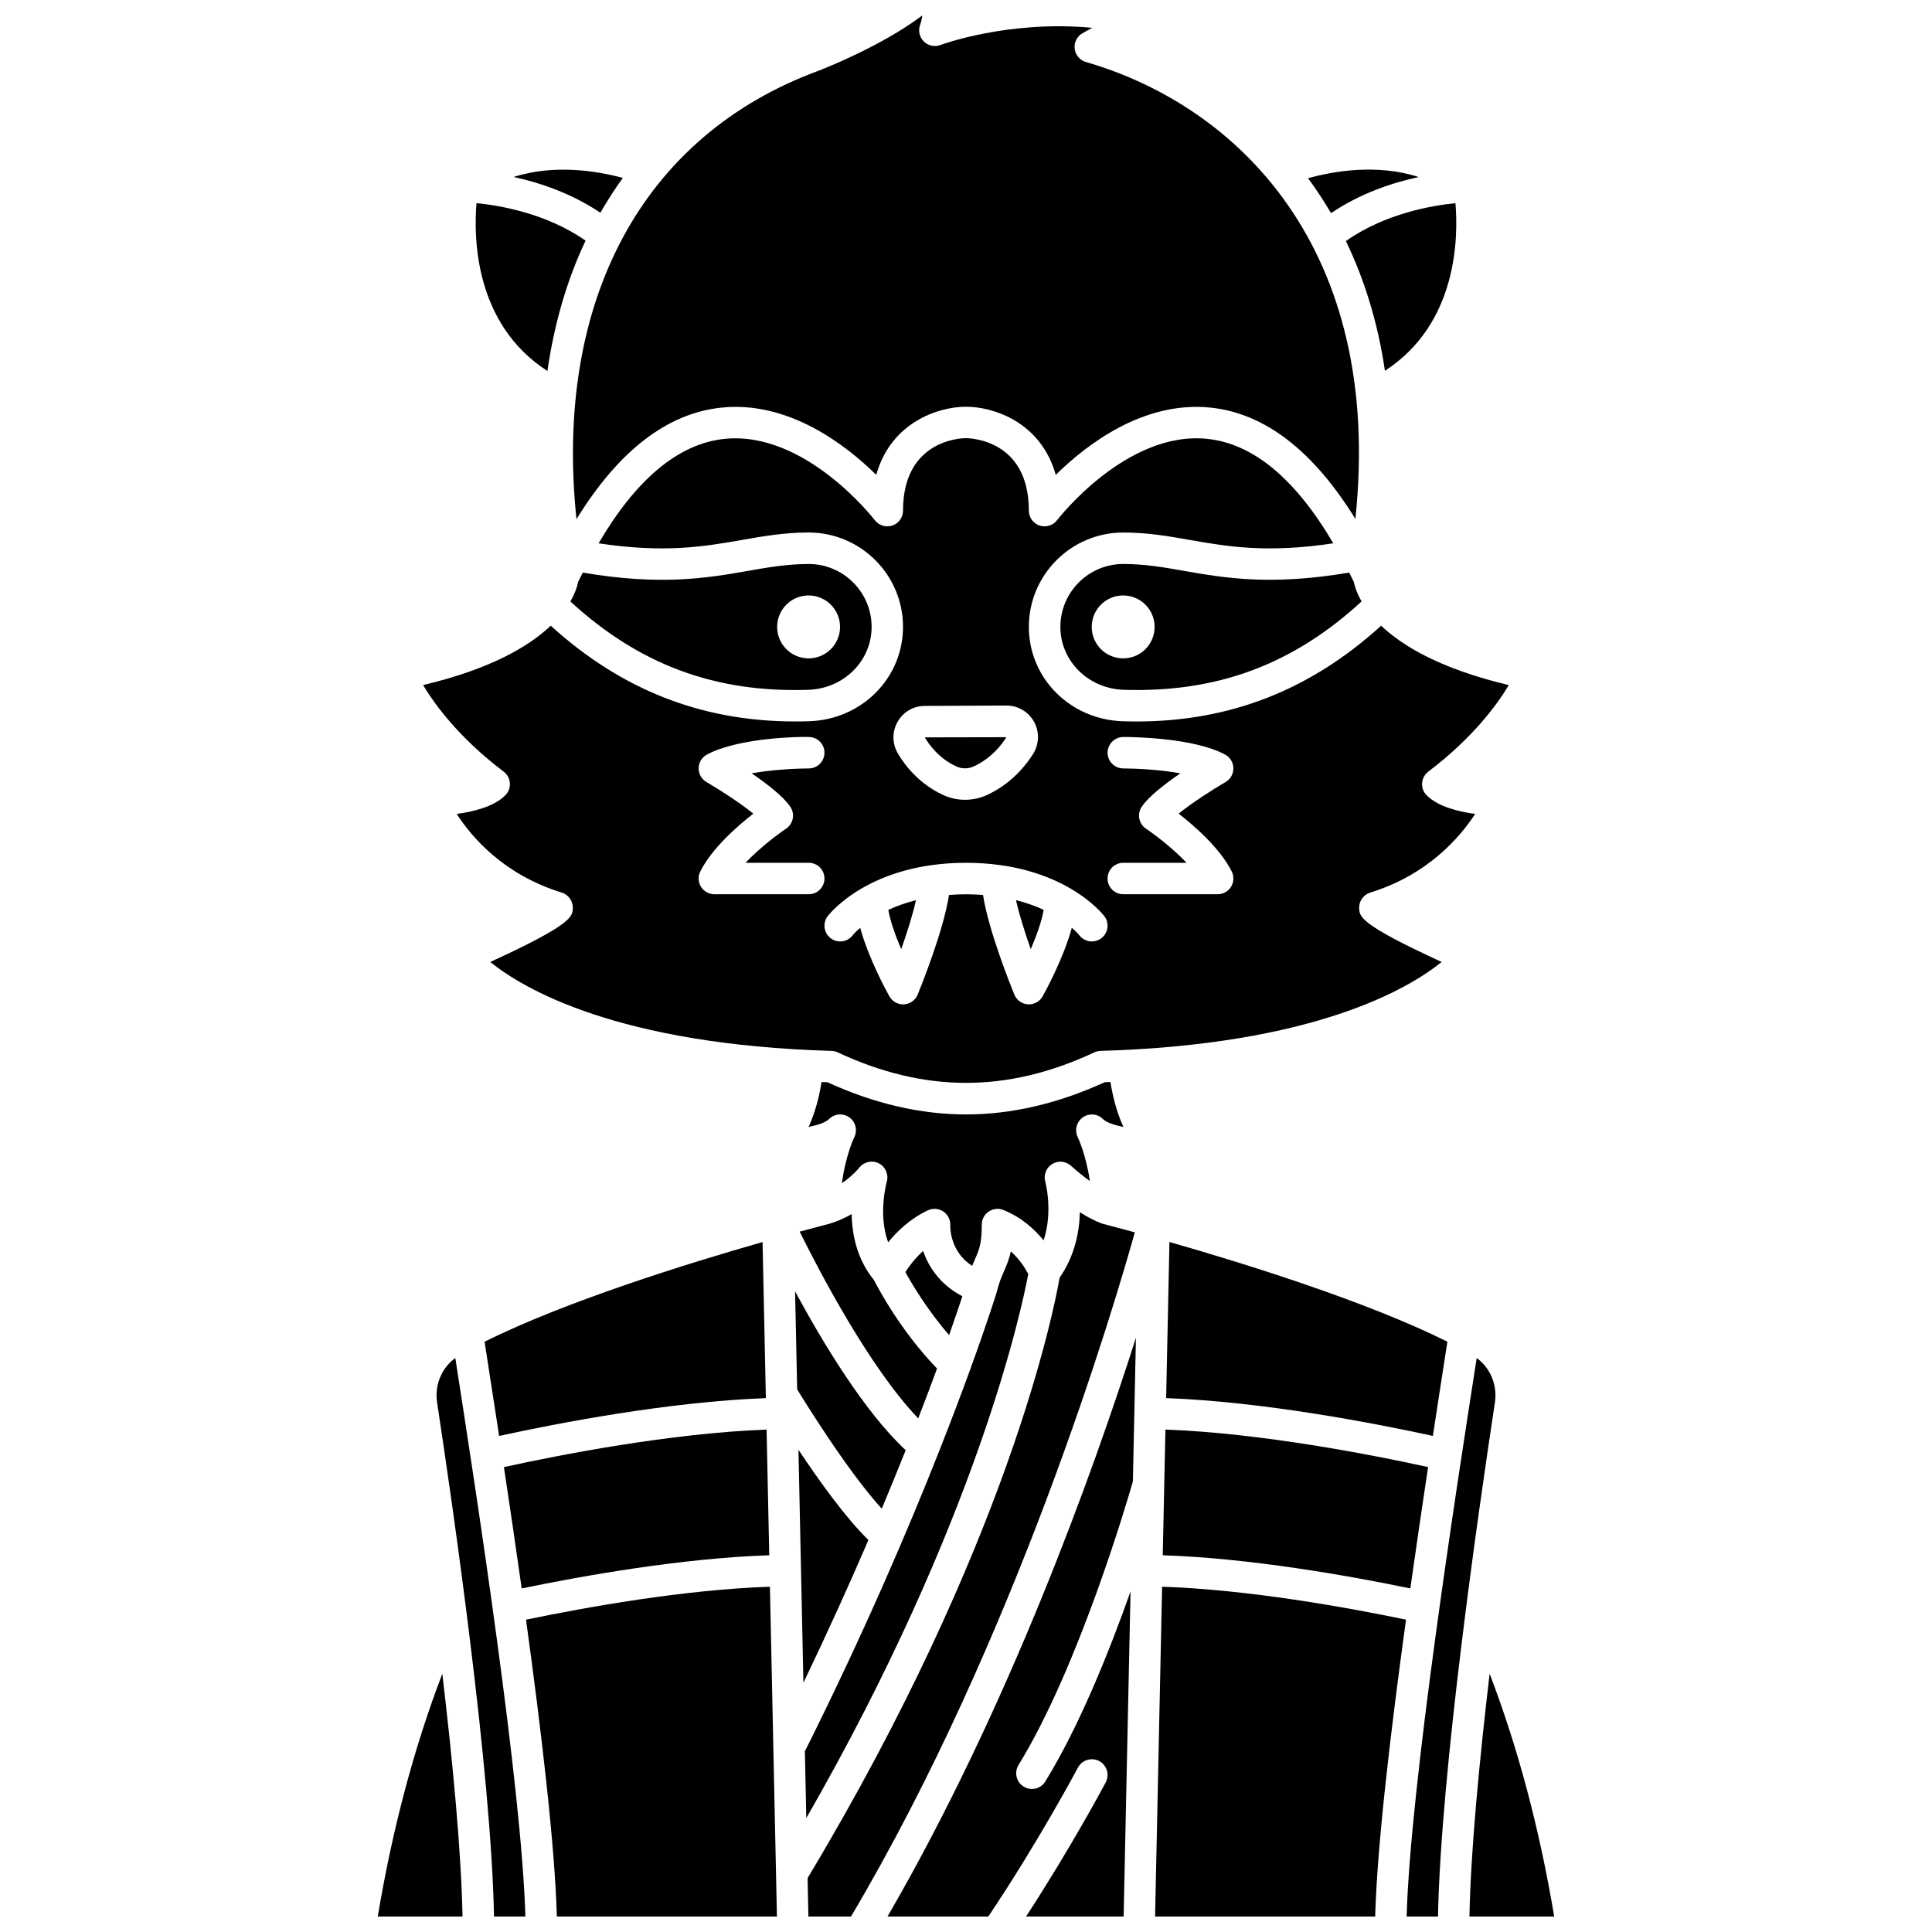
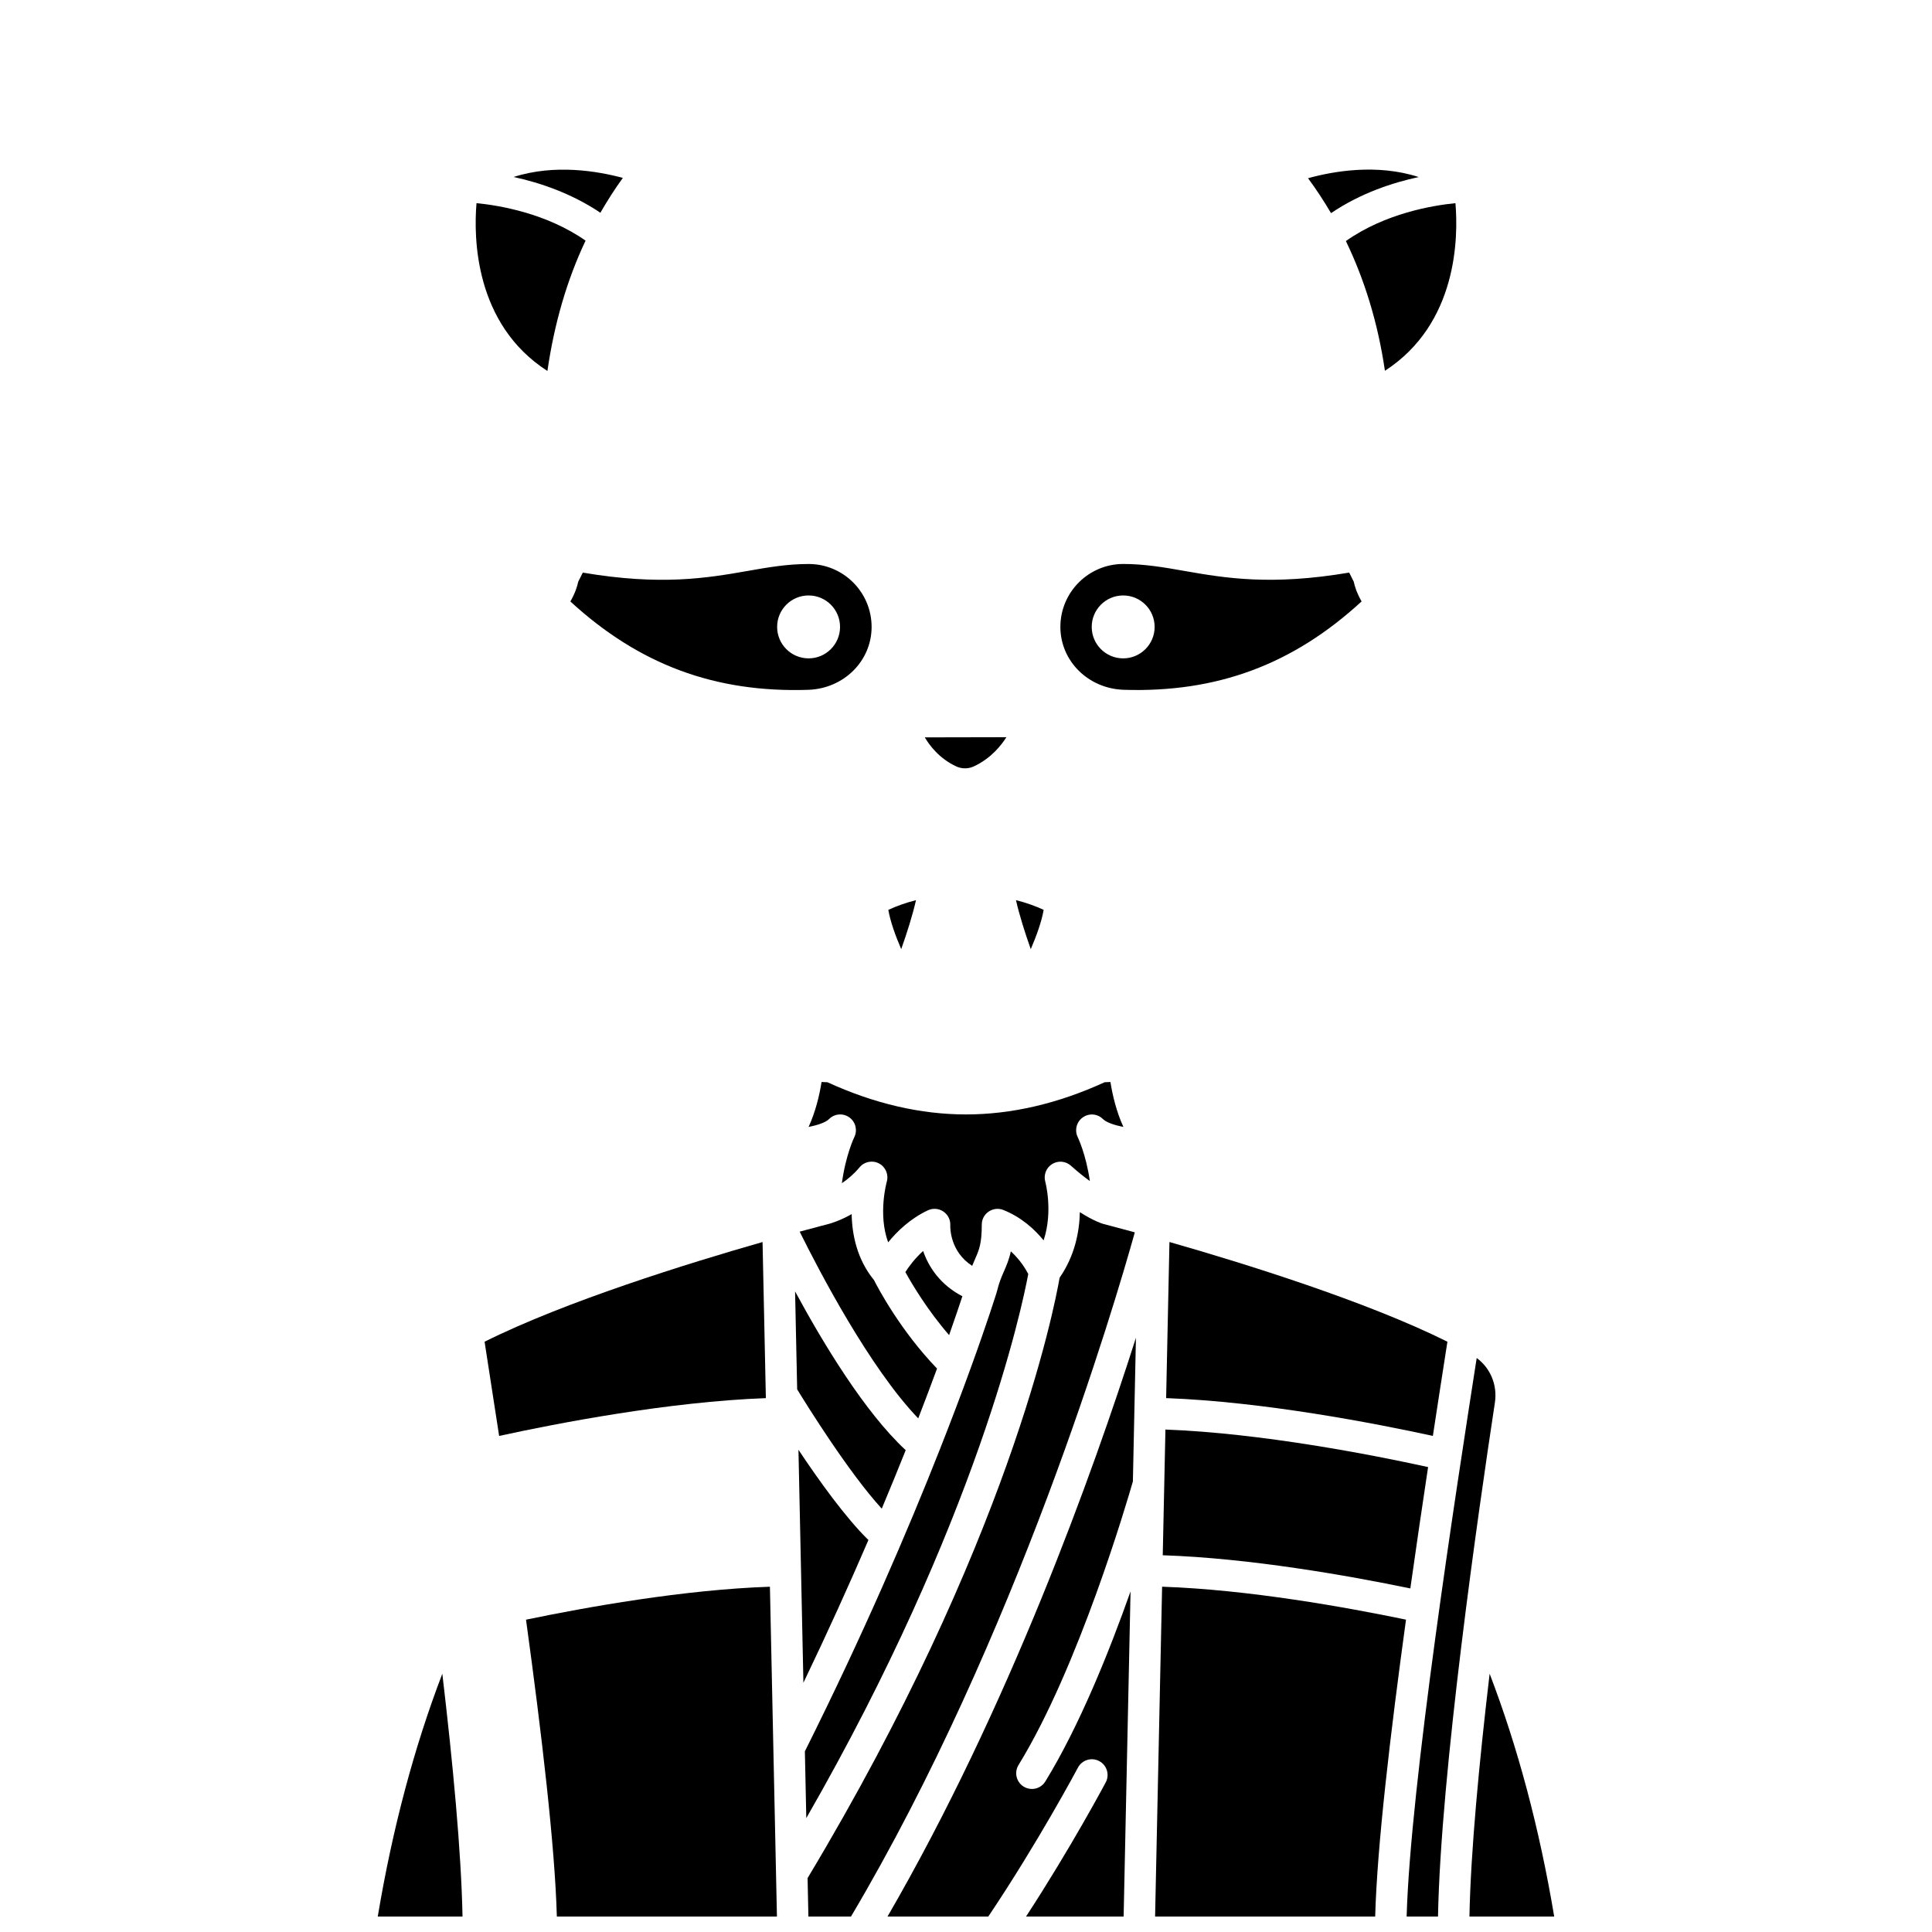
<svg xmlns="http://www.w3.org/2000/svg" width="800px" height="800px" version="1.1" viewBox="144 144 512 512">
  <defs>
    <clipPath id="i">
      <path d="m295 148.09h210v133.91h-210z" />
    </clipPath>
    <clipPath id="h">
      <path d="m450 564h67v87.902h-67z" />
    </clipPath>
    <clipPath id="g">
      <path d="m358 465h87v186.9h-87z" />
    </clipPath>
    <clipPath id="f">
      <path d="m283 564h67v87.902h-67z" />
    </clipPath>
    <clipPath id="e">
      <path d="m516 503h25v148.9h-25z" />
    </clipPath>
    <clipPath id="d">
      <path d="m244 587h23v64.902h-23z" />
    </clipPath>
    <clipPath id="c">
      <path d="m259 503h25v148.9h-25z" />
    </clipPath>
    <clipPath id="b">
      <path d="m379 498h67v153.9h-67z" />
    </clipPath>
    <clipPath id="a">
      <path d="m533 587h23v64.902h-23z" />
    </clipPath>
  </defs>
-   <path d="m277.48 348.49c0.957 0.727 1.562 1.832 1.641 3.039 0.082 1.203-0.359 2.379-1.211 3.234-3.012 3.012-8.438 4.348-12.883 4.934 3.981 6.164 12.469 16.113 27.832 20.844 1.789 0.551 2.988 2.227 2.938 4.094-0.062 2.297-0.117 4.305-21.871 14.301 8.766 7.078 33.742 21.914 90.457 23.566 0.57 0.02 1.129 0.148 1.645 0.395 22.992 10.762 44.973 10.762 67.957 0 0.516-0.246 1.074-0.375 1.645-0.395 56.668-1.656 81.645-16.473 90.43-23.57-21.75-9.992-21.801-12-21.863-14.297-0.051-1.867 1.148-3.543 2.938-4.094 15.254-4.699 23.789-14.68 27.805-20.848-4.438-0.586-9.848-1.922-12.855-4.93-0.855-0.855-1.297-2.031-1.211-3.234 0.082-1.199 0.684-2.309 1.641-3.039 11.883-8.996 18.297-17.84 21.336-22.938-18.004-4.269-28.117-10.312-33.836-15.734-18.68 16.973-39.93 25.379-64.789 25.379-1.223 0-2.449-0.016-3.691-0.059-13.945-0.449-24.875-11.434-24.875-25.008 0-13.793 11.215-25.008 25.008-25.008 6.434 0 11.91 0.957 17.711 1.98 10.023 1.758 20.426 3.523 37.957 0.883-10.027-17.098-21.227-26.418-33.383-27.684-21.43-2.238-39.629 21.305-39.809 21.543-1.086 1.422-2.965 1.992-4.652 1.422-1.691-0.57-2.836-2.16-2.836-3.945 0-18.488-14.988-19.188-16.691-19.211-1.664 0.016-16.652 0.723-16.652 19.211 0 1.789-1.141 3.375-2.836 3.945-1.688 0.574-3.559 0-4.652-1.422-0.18-0.238-18.348-23.727-39.809-21.543-12.156 1.266-23.352 10.582-33.383 27.684 17.531 2.641 27.938 0.875 37.961-0.887 5.797-1.016 11.273-1.98 17.711-1.98 13.793 0 25.008 11.215 25.008 25.008 0 13.57-10.93 24.559-24.875 25.008-1.238 0.043-2.473 0.059-3.691 0.059-24.863 0-46.105-8.402-64.789-25.379-5.715 5.422-15.824 11.461-33.836 15.734 3.062 5.098 9.48 13.949 21.363 22.941zm170.23 15.125c-1.91-1.27-2.43-3.848-1.168-5.766 1.816-2.754 6.231-6.148 10.285-8.91-5.707-1.02-12.191-1.297-15.129-1.297h-0.008c-2.301 0-4.168-1.863-4.168-4.168 0-2.312 1.91-4.168 4.195-4.168 2.039 0 18.594 0.141 26.961 4.672 1.324 0.719 2.16 2.094 2.184 3.602 0.02 1.504-0.77 2.91-2.07 3.668-3.801 2.215-9.09 5.656-12.43 8.379 4.34 3.383 11.016 9.242 14.059 15.328 0.645 1.293 0.574 2.824-0.184 4.055-0.758 1.227-2.102 1.977-3.547 1.977h-25.008c-2.301 0-4.168-1.867-4.168-4.168 0-2.301 1.867-4.168 4.168-4.168h16.773c-3.816-4.012-8.586-7.594-10.746-9.035zm-65.828-28.348c1.488-2.609 4.176-4.176 7.191-4.191l21.625-0.098h0.039c3.019 0 5.801 1.629 7.273 4.266 1.488 2.664 1.406 5.934-0.215 8.535-1.727 2.773-5.617 7.879-12.289 10.934-1.805 0.824-3.781 1.238-5.75 1.238s-3.93-0.41-5.723-1.23c-6.66-3.047-10.418-8.207-12.066-11.008-1.566-2.648-1.59-5.801-0.086-8.445zm-18.535 51.531c0.438-0.578 11.07-14.145 36.656-14.145 25.586 0 36.219 13.566 36.656 14.145 1.395 1.828 1.043 4.445-0.789 5.84-0.754 0.574-1.641 0.855-2.523 0.855-1.25 0-2.481-0.559-3.301-1.621-0.105-0.129-0.75-0.918-2-2.004-2.227 8.156-7.039 16.926-7.734 18.164-0.742 1.32-2.133 2.133-3.637 2.133-0.082 0-0.168-0.004-0.25-0.008-1.598-0.09-2.996-1.098-3.606-2.57-0.773-1.883-6.809-16.758-8.312-26.414-1.438-0.109-2.926-0.18-4.504-0.18s-3.062 0.074-4.504 0.18c-1.5 9.656-7.539 24.531-8.312 26.418-0.609 1.477-2.008 2.481-3.606 2.57-0.082 0.004-0.168 0.008-0.25 0.008-1.5 0-2.898-0.809-3.637-2.133-0.695-1.238-5.512-10.008-7.734-18.164-1.316 1.145-1.965 1.953-1.984 1.984-1.391 1.824-4.004 2.188-5.84 0.789-1.832-1.402-2.188-4.016-0.789-5.848zm-32.016-42.816c8.414-4.555 25-4.789 26.996-4.672 2.301 0 4.164 1.867 4.164 4.168 0 2.301-1.867 4.168-4.168 4.168h-0.008c-2.941 0-9.422 0.273-15.129 1.297 4.055 2.762 8.469 6.16 10.285 8.91 1.262 1.914 0.742 4.488-1.164 5.762-2.164 1.445-6.93 5.027-10.746 9.035l16.762-0.004c2.301 0 4.168 1.867 4.168 4.168s-1.867 4.168-4.168 4.168h-25.008c-1.445 0-2.785-0.75-3.547-1.977-0.758-1.23-0.828-2.762-0.184-4.055 3.043-6.086 9.715-11.941 14.055-15.324-3.375-2.746-8.727-6.234-12.422-8.387-1.305-0.758-2.094-2.164-2.07-3.668 0.027-1.5 0.859-2.875 2.184-3.59z" />
  <path d="m389.1 339.41 0.027 0.074c1.148 1.957 3.769 5.555 8.352 7.652 1.414 0.641 3.109 0.645 4.535-0.008 4.688-2.148 7.457-5.785 8.684-7.762z" />
  <path d="m420.58 385.12c-2.066-0.961-4.5-1.863-7.336-2.574 0.875 3.914 2.406 8.711 3.918 12.988 1.516-3.512 2.887-7.324 3.418-10.414z" />
  <path d="m386.75 382.55c-2.836 0.719-5.269 1.617-7.336 2.578 0.535 3.09 1.906 6.898 3.418 10.402 1.516-4.273 3.039-9.066 3.918-12.98z" />
  <path d="m436.29 440.56c0.898 0.898 2.992 1.605 5.426 2.098-1.855-4.059-2.863-8.34-3.441-11.918-0.52 0.02-1.012 0.051-1.539 0.066-12.344 5.66-24.699 8.531-36.727 8.531s-24.379-2.867-36.723-8.531c-0.535-0.016-1.035-0.047-1.559-0.066-0.578 3.574-1.59 7.856-3.441 11.918 2.434-0.492 4.527-1.195 5.426-2.098 1.441-1.445 3.727-1.629 5.387-0.434s2.203 3.418 1.293 5.246c-0.023 0.051-2.293 4.75-3.281 12.188 1.531-1.031 3.18-2.41 4.688-4.215 1.262-1.52 3.422-1.941 5.16-1.012 1.742 0.93 2.598 2.949 2.043 4.848-0.023 0.09-2.379 8.574 0.367 16.047 2.398-2.941 5.902-6.312 10.535-8.484 1.316-0.613 2.875-0.5 4.09 0.316 1.211 0.812 1.91 2.199 1.844 3.664-0.023 0.785-0.016 6.988 5.797 10.738 0.27-0.68 0.535-1.285 0.781-1.832 1.062-2.43 1.766-4.039 1.766-9.105 0-1.383 0.688-2.68 1.832-3.449 1.145-0.77 2.606-0.941 3.891-0.418 4.801 1.926 8.285 5.121 10.66 8.051 2.566-7.691 0.473-15.457 0.445-15.555-0.496-1.789 0.242-3.691 1.816-4.668 1.574-0.977 3.602-0.801 4.981 0.438 1.883 1.691 3.566 3.027 5.019 4.059-1.023-7.098-3.176-11.555-3.207-11.613-0.898-1.828-0.348-4.051 1.312-5.234 1.656-1.195 3.926-1.016 5.359 0.426z" />
  <path d="m452.14 556.16c23.137 0.762 49.359 5.43 65.613 8.789 1.566-11.102 3.176-22.02 4.707-32.16-14.832-3.25-44.113-8.984-69.609-9.945z" />
  <path d="m527.34 501.11 0.242-1.543c-21.441-10.691-53.836-20.75-73.664-26.422l-0.879 41.367c25.891 0.961 55.406 6.691 70.688 10.02 1.324-8.73 2.566-16.703 3.613-23.422z" />
  <path d="m519.97 190.92c-11.094-3.598-22.691-1.531-29.328 0.309 2.164 2.926 4.195 6.016 6.094 9.258 7.816-5.297 16.348-8.094 23.234-9.566z" />
  <path d="m289.07 242.31c1.812-12.5 5.16-24.098 10.113-34.539-10.391-7.262-22.84-9.34-28.902-9.934-0.762 8.945-0.617 32 18.789 44.473z" />
  <g clip-path="url(#i)">
-     <path d="m296.77 281.59c11.191-18.16 24.078-28.098 38.441-29.57 17.766-1.832 32.918 9.855 41 17.828 3.945-14.039 16.559-18.059 23.789-18.059s19.84 4.019 23.789 18.059c8.082-7.969 23.207-19.668 41-17.828 14.344 1.477 27.215 11.387 38.398 29.5 7.551-71.5-31.047-109.38-71.406-121.09-1.578-0.457-2.746-1.805-2.969-3.434-0.227-1.633 0.535-3.242 1.93-4.109 0.809-0.5 1.746-1.008 2.762-1.512-22.344-2.106-40.062 4.473-40.273 4.551-1.527 0.57-3.238 0.215-4.398-0.926-1.16-1.137-1.555-2.852-1.004-4.379 0.293-0.82 0.477-1.672 0.582-2.527-10.863 8.223-26.652 14.332-27.473 14.648-46.766 17.195-70.191 61.141-64.168 118.84z" />
-   </g>
+     </g>
  <path d="m511.02 242.26c19.312-12.492 19.449-35.484 18.688-44.418-6.086 0.598-18.617 2.695-29.035 10.035 4.871 10.078 8.461 21.512 10.348 34.383z" />
  <path d="m399.04 487.52c-5.793-3-8.93-7.688-10.402-12-2.199 1.977-3.769 4.129-4.707 5.59 1.77 3.223 5.809 10.023 11.59 16.707 1.574-4.473 2.742-7.945 3.519-10.297z" />
  <path d="m501.55 295.74c-20.676 3.508-32.875 1.457-43.602-0.426-5.43-0.953-10.559-1.855-16.266-1.855-9.195 0-16.672 7.477-16.672 16.672 0 9.043 7.383 16.371 16.805 16.672 24.703 0.793 44.812-6.676 63.02-23.418-1.305-2.277-1.855-4.125-2.07-5.215-0.402-0.828-0.809-1.621-1.215-2.43zm-59.898 22.734c-4.606 0-8.336-3.731-8.336-8.336s3.731-8.336 8.336-8.336c4.606 0 8.336 3.731 8.336 8.336 0 4.602-3.734 8.336-8.336 8.336z" />
  <path d="m358.18 326.81c9.422-0.305 16.805-7.629 16.805-16.672 0-9.195-7.477-16.672-16.672-16.672-5.711 0-10.84 0.898-16.266 1.855-10.727 1.879-22.922 3.934-43.602 0.426-0.402 0.809-0.812 1.602-1.219 2.434-0.211 1.082-0.766 2.938-2.07 5.215 18.215 16.738 38.324 24.223 63.023 23.414zm0.105-25.008c4.606 0 8.336 3.731 8.336 8.336s-3.731 8.336-8.336 8.336c-4.606 0-8.336-3.731-8.336-8.336s3.731-8.336 8.336-8.336z" />
  <path d="m309.06 191.15c-6.648-1.801-18.047-3.746-28.953-0.246 6.824 1.473 15.25 4.266 23 9.477 1.84-3.191 3.809-6.285 5.953-9.23z" />
  <path d="m384.02 528.31c-10.883-10.078-21.977-28.5-29.316-42.074l0.555 25.961c2.539 4.152 13.617 21.984 22.414 31.617 2.293-5.473 4.414-10.656 6.348-15.504z" />
  <path d="m355.6 528.21 1.312 61.738c6.504-13.535 12.242-26.246 17.23-37.828-6.016-5.852-13.16-15.828-18.543-23.91z" />
  <g clip-path="url(#h)">
    <path d="m450.11 651.9h58.328c0.496-18.574 4.047-48.711 8.168-78.676-15.887-3.301-41.883-7.973-64.637-8.73z" />
  </g>
  <g clip-path="url(#g)">
    <path d="m436.49 468.39c-0.035-0.008-0.055-0.035-0.082-0.043-0.02-0.008-0.047 0.004-0.066-0.004-0.363-0.105-2.586-0.812-6.168-3.102-0.117 5.191-1.344 11.582-5.363 17.355-1.473 8.453-13.613 70.547-66.793 159.12l0.215 10.191h11.285c43.855-73.922 69.797-161.9 75.219-181.32-5.027-1.375-8.109-2.164-8.246-2.203z" />
  </g>
  <path d="m369.7 465.75c-3.336 1.891-5.914 2.566-6.172 2.629-0.004 0-0.008 0.004-0.012 0.004-0.133 0.035-2.965 0.758-7.594 2.016 5.113 10.332 18.531 36.078 31.418 49.484 1.871-4.836 3.531-9.246 4.984-13.203-9.684-10.039-15.617-21.285-16.719-23.465-4.484-5.461-5.805-12.02-5.906-17.465z" />
  <g clip-path="url(#f)">
    <path d="m283.4 573.23c4.121 29.965 7.672 60.102 8.168 78.676h58.328l-1.859-87.406c-22.754 0.754-48.75 5.434-64.637 8.73z" />
  </g>
  <path d="m411.88 475.62c-0.469 2.199-1.141 3.742-1.84 5.34-0.648 1.484-1.262 2.887-1.82 5.199-0.008 0.043-0.043 0.074-0.055 0.117-0.012 0.047 0 0.086-0.012 0.133-0.059 0.195-2.371 7.68-7.086 20.641-0.02 0.059-0.039 0.109-0.062 0.168-2.16 5.934-4.832 13.023-8.004 21.062-0.008 0.023-0.02 0.047-0.027 0.07-8.301 21.027-20.105 48.633-35.672 79.766l0.375 17.703c45.367-78.953 57.184-135.39 58.824-144.2-0.691-1.324-2.18-3.793-4.621-6z" />
  <g clip-path="url(#e)">
    <path d="m535.34 503.88c-5.531 35.535-17.602 113.48-18.566 148.03h8.312c0.719-38.066 10.695-107.39 15.078-136.21 0.699-4.652-1.184-9.141-4.824-11.82z" />
  </g>
  <g clip-path="url(#d)">
    <path d="m244.11 651.9h22.461c-0.328-17.184-2.586-40.914-5.352-64.348-7.453 19.48-13.207 41.016-17.109 64.348z" />
  </g>
  <path d="m272.42 499.57 0.238 1.543c1.047 6.719 2.285 14.688 3.617 23.426 15.281-3.332 44.789-9.059 70.688-10.02l-0.879-41.367c-19.828 5.668-52.227 15.727-73.664 26.418z" />
  <g clip-path="url(#c)">
-     <path d="m259.84 515.7c4.379 28.812 14.363 98.137 15.078 136.21h8.312c-0.973-34.551-13.039-112.49-18.566-148.03-3.644 2.676-5.531 7.164-4.824 11.82z" />
-   </g>
-   <path d="m347.86 556.16-0.707-33.309c-25.504 0.957-54.781 6.695-69.609 9.945 1.531 10.137 3.144 21.055 4.707 32.16 16.25-3.363 42.469-8.031 65.609-8.797z" />
+     </g>
  <g clip-path="url(#b)">
    <path d="m405.91 651.9c13.273-19.758 23.645-39.262 23.754-39.461 1.078-2.035 3.602-2.816 5.637-1.734 2.035 1.078 2.809 3.598 1.734 5.637-0.102 0.191-9.109 17.145-21.125 35.562h25.863l1.832-86.164c-5.633 15.93-13.555 35.672-22.582 50.367-0.789 1.285-2.156 1.988-3.555 1.988-0.746 0-1.496-0.199-2.176-0.617-1.965-1.203-2.574-3.769-1.371-5.731 15.934-25.934 28.848-70.055 30.305-75.145l0.809-38.082c-11.418 35.809-33.703 97.977-65.84 153.39l26.715-0.008z" />
  </g>
  <g clip-path="url(#a)">
    <path d="m538.77 587.55c-2.766 23.438-5.023 47.164-5.352 64.348h22.461c-3.902-23.332-9.656-44.867-17.109-64.348z" />
  </g>
</svg>